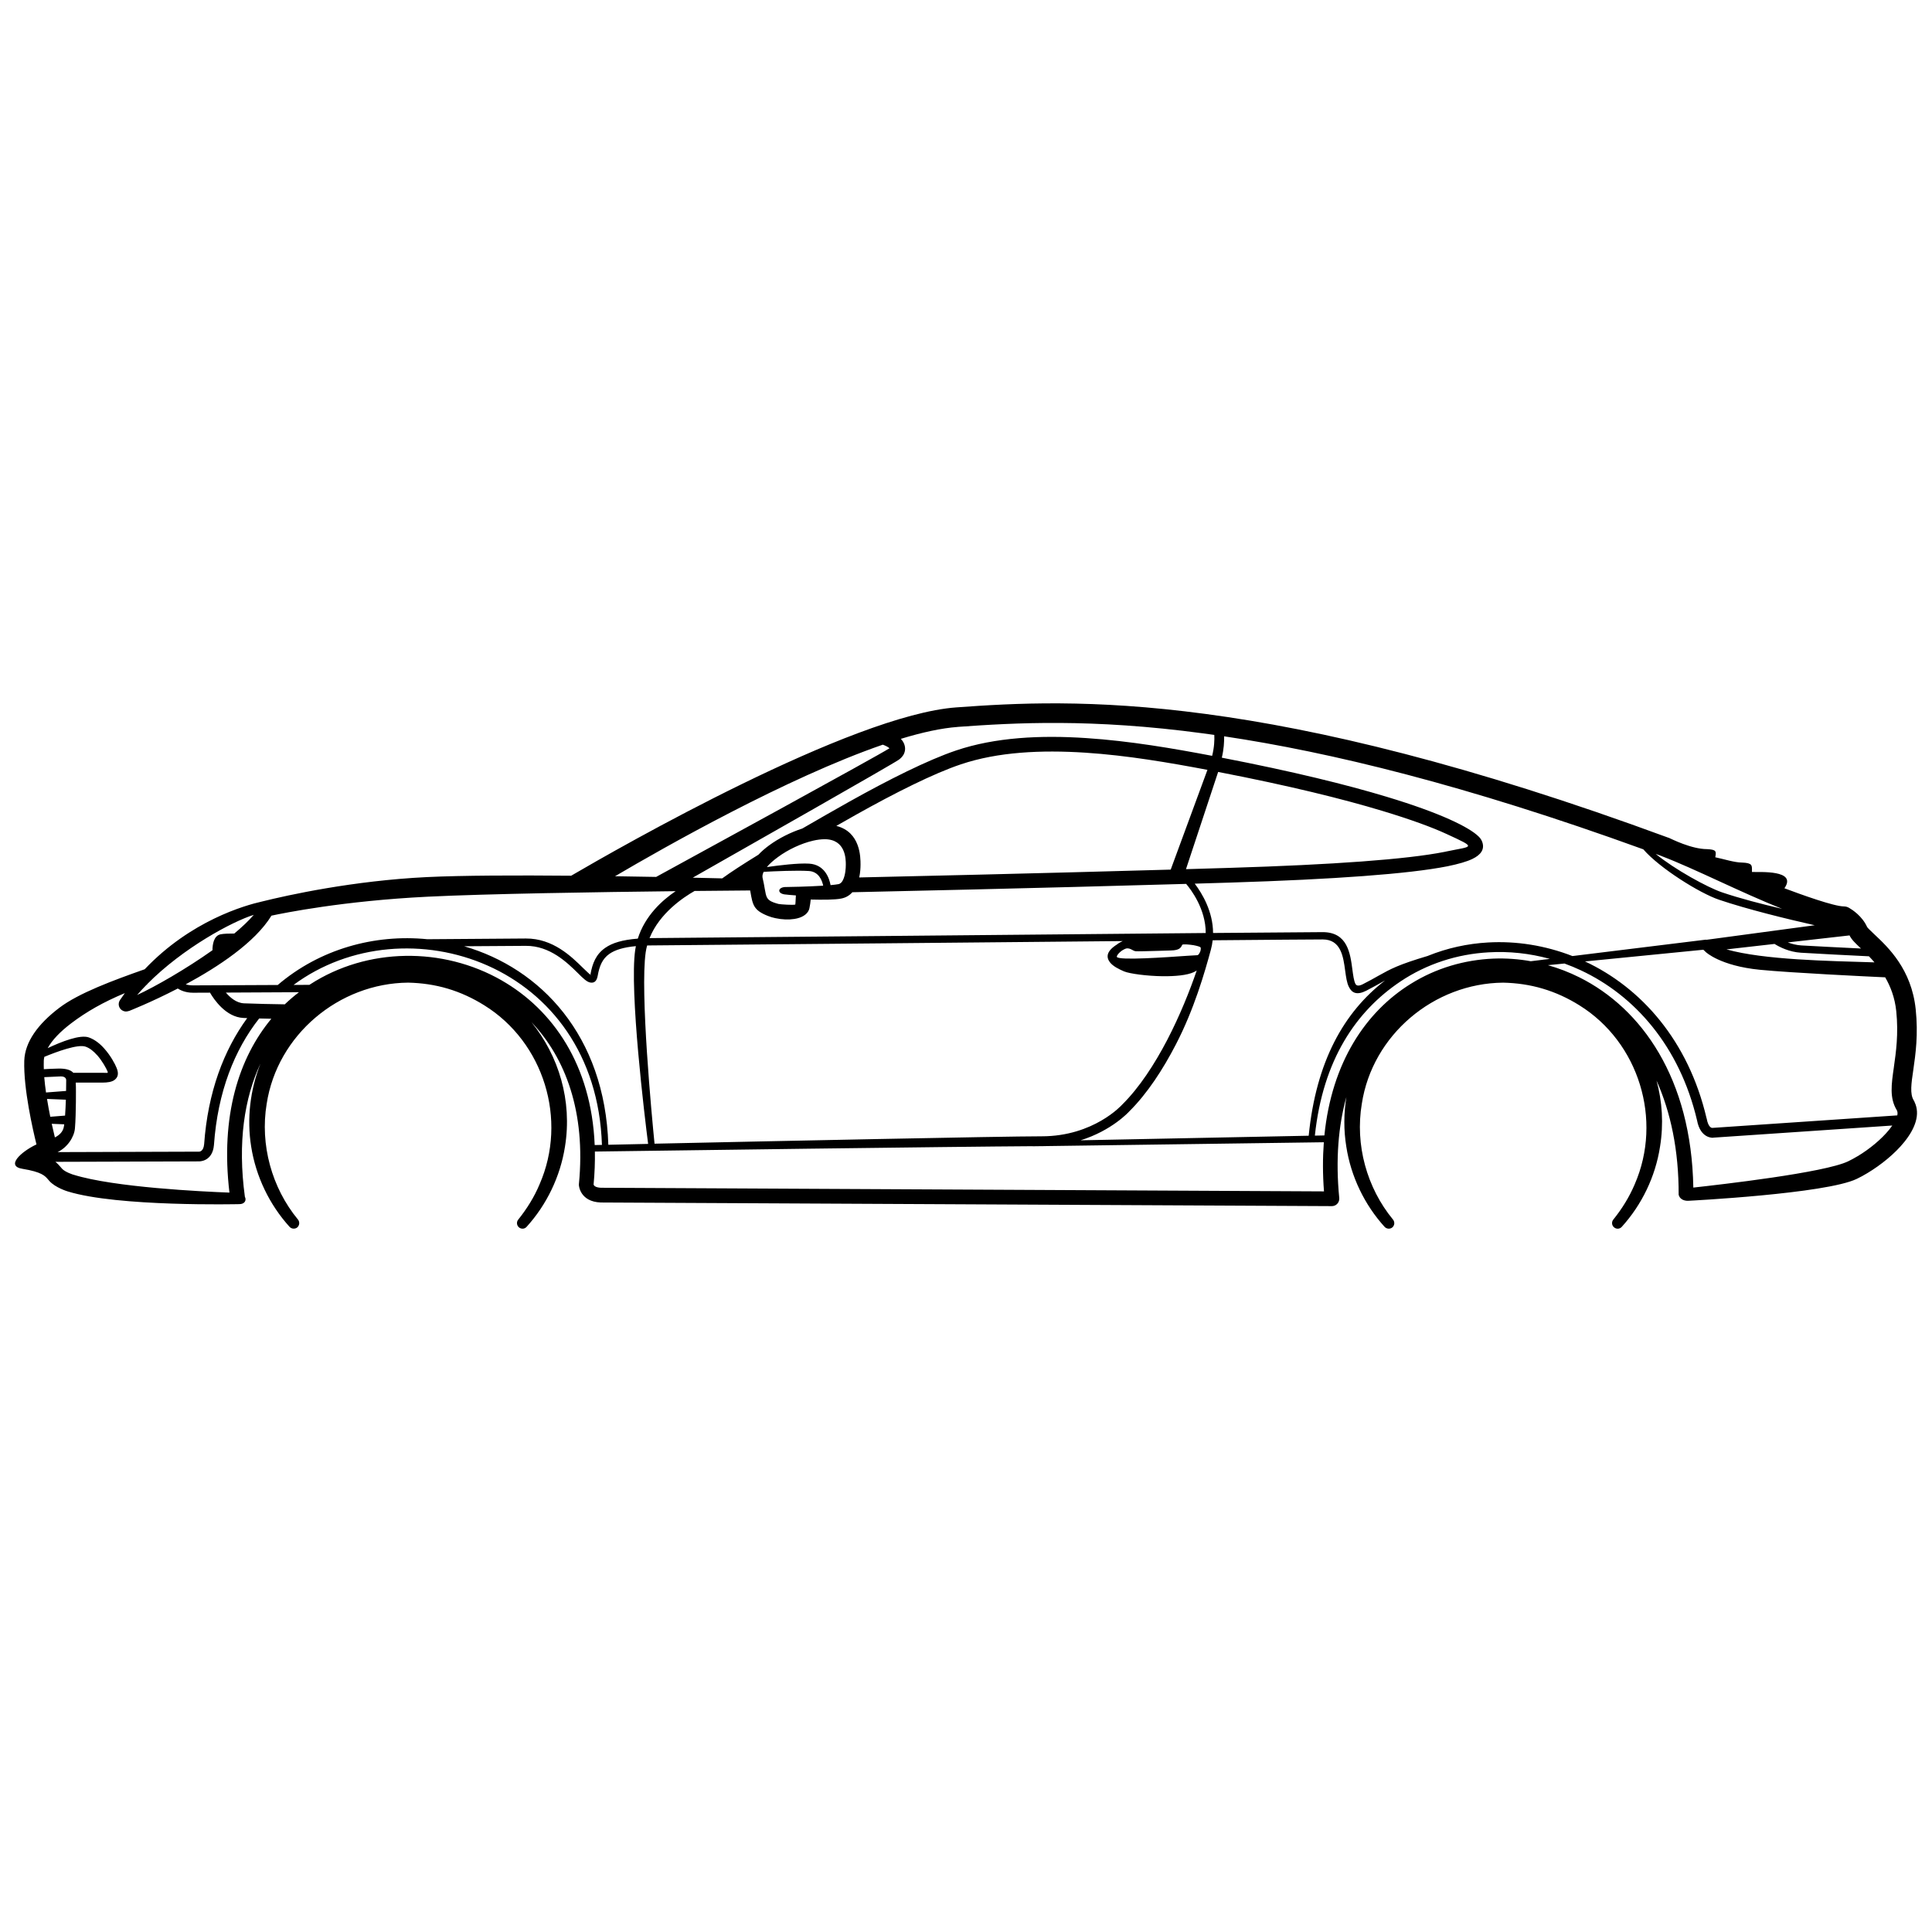
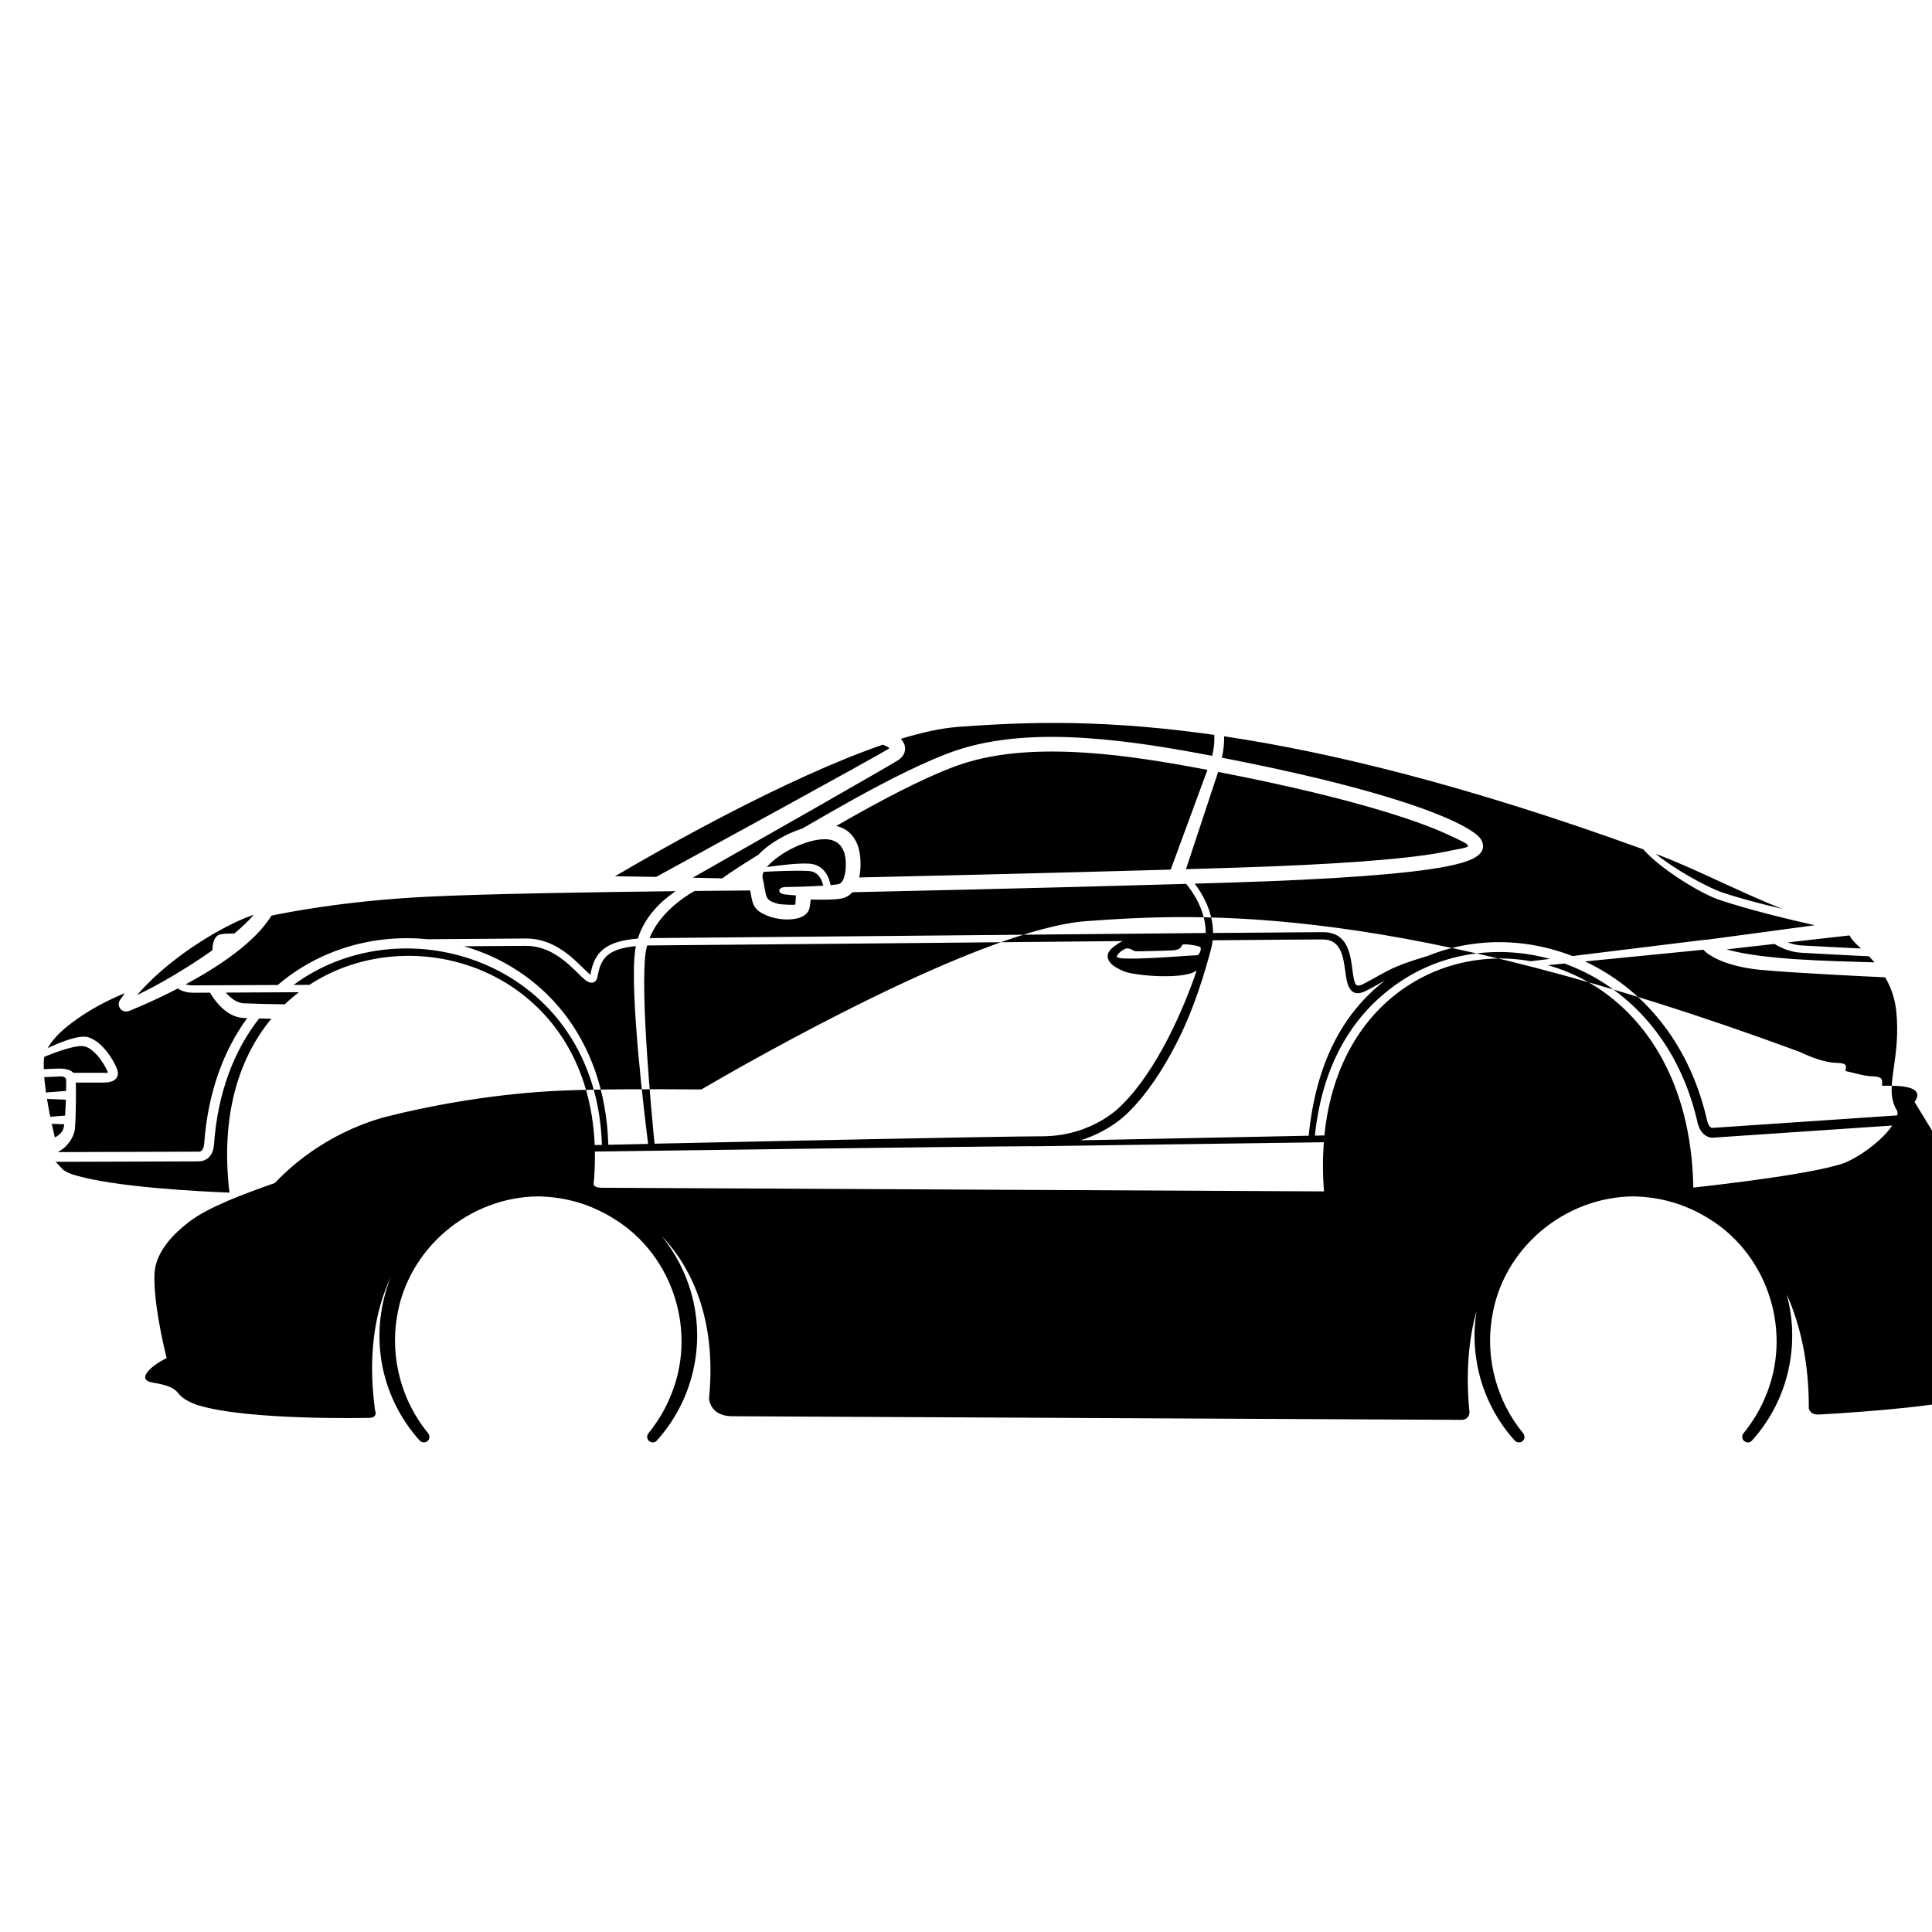
<svg xmlns="http://www.w3.org/2000/svg" id="Layer_1" data-name="Layer 1" viewBox="0 0 1000 1000">
-   <path d="m991,570.4c-.15-.3-.3-.61-.51-.96-1.98-3.25-1.22-8.58-.15-15.79,1.17-8.12,2.59-18.23,1.22-31.28-2.18-20.72-14.27-32.09-21.48-38.84-1.98-1.88-3.45-3.3-3.66-3.71-2.59-5.74-7.77-8.99-9.24-9.85-.81-.51-1.78-.81-2.74-.81-5.18,0-21.88-6.04-30.82-9.39l.05-.1c6.6-9.55-12.9-8.18-16.86-8.33v-.61c0-2.79.3-4.06-5.13-4.27-3.81,0-9.34-1.78-13.86-2.74.56-3.1.61-3.96-4.21-4.21-8.23,0-18.69-5.38-19.8-5.84-.05,0-.15-.05-.2-.05-103.84-38.29-180.92-56.26-239.56-64.08-58.8-7.87-99.01-5.59-129.02-3.4-54.51,3.91-174.56,72.6-199.4,87.13-28.2-.25-56.39-.17-74.69.71-38.35,1.88-71.93,9.32-85.24,12.62-8.96,2-36.97,9.94-60.81,35.09-16.31,5.74-34.22,12.36-44.15,19.92-11.07,8.38-17.87,17.72-18.18,27.42-.46,14.48,4.48,35.91,6.32,43.32-.11.05-.23.1-.33.15-7.51,3.61-15.89,11.07-6.85,12.49,9.85,1.62,11.58,3.61,13.2,5.53.15.15.3.36.71.81,3.05,3.4,9.34,5.33,9.39,5.33,25.9,8.07,88.5,6.6,88.66,6.6,3.09.09,4.01-2.08,3.09-3.8-3.84-28.17-.26-51.14,8.11-69.05-5.38,13.61-7.18,28.63-4.85,43.1,2.44,15.49,9.5,30.06,19.85,41.48,1.02,1.12,2.74,1.27,3.96.36,1.22-1.02,1.42-2.84.41-4.11-13.61-16.5-19.7-38.79-16.2-59.92,5.48-35.65,37.37-62.4,73.22-62.71,6.91.15,13.81,1.12,20.46,3.1,6.65,1.98,13.05,4.93,18.94,8.63,30.87,19.14,43.21,59.31,28.64,92.62-2.74,6.6-6.6,12.74-11.07,18.33-.96,1.17-.81,2.89.3,3.91,1.17,1.07,3,1.02,4.06-.2,10.36-11.42,17.42-26,19.85-41.48,3.86-23.92-3.27-47.03-17.34-64.44,17.57,18.46,28.19,46.46,24.55,83.78v.61c0,.05.46,8.53,11.32,8.94h.25l378.18,1.88c2.08,0,3.81-1.68,3.81-3.81v-.36c-1.97-20.01-.45-37.44,3.68-52.3-1.37,8.49-1.42,17.19-.03,25.7,2.39,15.49,9.44,30.06,19.8,41.48,1.02,1.12,2.79,1.27,3.96.36,1.27-1.02,1.42-2.84.41-4.11-13.61-16.5-19.7-38.79-16.15-59.92,5.43-35.65,37.32-62.4,73.17-62.71,6.96.15,13.81,1.12,20.46,3.1,6.7,1.98,13.1,4.93,18.99,8.63,30.82,19.14,43.16,59.31,28.64,92.62-2.79,6.6-6.6,12.74-11.12,18.33-.91,1.17-.81,2.89.36,3.91,1.17,1.07,3,1.02,4.06-.2,10.36-11.42,17.42-26,19.8-41.48,1.92-11.8,1.15-23.4-1.81-34.21,7.26,16.18,11.54,35.91,11.45,59.25h.08c.33,1.61,2.17,3.12,5,2.95.2,0,71.09-3.61,87.08-11.32,1.83-.86,3.66-1.88,5.53-3,7.11-4.27,14.27-10.1,19.09-16.1,5.64-6.96,8.38-14.37,5.33-20.67Zm-10.71-18.18c-1.32,9.19-2.34,16.05,1.47,22.39.05.05.1.1.1.2.34.7.38,1.54.17,2.51l-95.73,6.48c-.05,0-2.03.2-2.95-4.93l-.05-.1c-9.44-40.25-33.9-67.57-62.89-81.13l61.23-6.06,1.2,1.13c0,.05,7.51,7.21,28.03,9.24,16.79,1.63,55,3.45,64.9,3.91,2.78,4.77,5,10.53,5.73,17.52,1.22,11.83-.15,21.28-1.22,28.84Zm-421.02,38.01c16.23-5.05,25.01-14.71,25.27-15.01,9.24-9.14,17.37-21.63,24.07-34.58,9.44-18.13,14.98-37.42,18.13-49.05.45-1.66.75-3.29.93-4.9,30.04-.26,51.64-.44,56.96-.44,9.5,0,10.66,8.99,11.63,16.2.46,3.3.86,6.3,1.93,8.38,1.57,3.2,4.16,4.37,8.94,1.98,3.5-1.83,5.99-3.2,8.23-4.47.53-.3,1.05-.58,1.56-.86-21.39,16.46-35.7,41.97-39.54,80.37l-118.08,2.37Zm-244.4,2.28c-1.79-56.59-35.09-91.3-74.66-102.73,11.34-.09,23.49-.17,31.95-.21,12.49-.1,21.43,8.68,26.96,14.12,2.64,2.64,4.62,4.57,6.4,4.87,2.03.36,3.35-.66,3.86-3.55.86-4.87,2.34-8.73,6.09-11.32,2.92-2.02,7.23-3.38,13.66-3.97-.13.66-.25,1.32-.35,1.99-3.05,21.15,4.98,86.97,6.69,100.37-8.29.18-15.31.33-20.6.45Zm23.92-.52c-1.43-14.29-7.52-78.68-4.58-99.08.17-1.21.43-2.38.73-3.53.61-.01,1.22-.02,1.86-.03,8.68-.05,59.21-.51,119.22-1.07,40.67-.39,85.72-.82,125.08-1.18-1.83.85-2.76,1.57-3.01,1.79-5.38,3.4-5.59,6.45-3.71,9.04,1.62,2.23,4.98,3.81,7.46,4.87,2.84,1.17,11.63,2.39,20.06,2.49,6.3.05,12.49-.46,16.05-2.13.52-.24,1.01-.52,1.47-.83-3.59,10.53-8.78,23.46-15.28,35.96-6.55,12.54-14.42,24.68-23.26,33.41l-.1.1c-.05.05-14.57,16.35-41.64,16.35-20.67,0-140.07,2.52-200.35,3.82Zm49.49-131.1c.04.2.07.4.11.59,1.22,7.01,1.68,9.65,9.04,12.59,1.27.51,2.59.91,3.91,1.17,3.45.76,6.96.86,9.8.41,3.71-.56,6.55-2.18,7.57-4.72.1-.25.2-.56.25-.86.3-1.37.51-3,.66-4.47,5.99.15,12.59.15,15.79-.51,2.46-.46,4.34-1.67,5.77-3.27,10.27-.22,95.43-2.07,172.77-4.32,2.61,3.08,10.16,13.09,10.13,25.43-46.37.41-111.45,1.02-168.11,1.56-60.02.56-110.54,1.02-119.17,1.07-.2,0-.4,0-.6.01,5.16-12.91,17.6-21.17,23.32-24.41,13.75-.15,24.19-.23,28.76-.26Zm225.58-11.01l16.65-50.33c36.72,7.1,64.56,13.99,84.93,20.15,14.98,4.52,25.85,8.53,33.21,11.93,16.2,7.46,13.56,6.25.25,9.04-.36.05-.76.15-1.17.25-19.7,3.91-57.99,6.65-111.05,8.28-7.48.23-15.11.46-22.83.68Zm-7.89.23c-69.17,1.98-142.22,3.64-161.24,4.06.57-2.61.68-5.1.68-6.65,0-3.79,0-16.88-12.53-20.03,3.37-1.94,6.82-3.9,10.34-5.87,19.85-11.12,40.01-21.28,54.13-26,19.14-6.45,41.64-7.51,64.33-6.04,21.78,1.4,43.78,5.22,63.29,8.9l-19.01,51.62Zm-199.15,12.9s2.39.3,5.13.46c-.1.96-.15,3.86-.3,4.72-.91.36-7.51-.05-8.68-.3-.91-.25-1.88-.51-2.74-.86-3.4-1.32-3.66-2.84-4.37-6.85-.25-1.57-.61-3.5-1.17-5.94-.05-.2-.05-.41-.05-.61,0-.74.23-1.53.64-2.37,5.92-.32,17.02-.82,23.33-.43,5.25.29,6.93,5,7.47,7.6-8.17.52-18.71.71-18.74.68-4.98-.25-5.48,3.61-.51,3.91Zm23.08-4.87c-.62-3.38-2.91-10.62-11.1-11.12-5.59-.34-15.23.82-21.88,1.77,1.41-1.7,3.4-3.46,5.73-5.17,5.23-3.86,12.03-7.06,18.18-8.48,2.18-.51,4.27-.76,6.09-.76,10.87.05,10.87,10.41,10.87,13.15,0,1.83-.2,5.43-1.47,7.97-.51,1.07-1.27,1.93-2.34,2.13-.98.19-2.41.36-4.09.51Zm176.22,33.82c4.42-.1,5.08-1.47,5.74-2.79l.1-.2c.61-.3,3.25-.15,5.79.25,1.83.36,3.4.76,3.66,1.17.1.15.1.36.1.66,0,.61-.15,1.32-.51,1.98-.25.56-.61,1.07-.96,1.27-.1.05-.15.1-.15.1-.61,0-2.49.15-5.08.3-10.92.76-35.75,2.54-36.71.61h-.05c-.05-.41.3-1.02.86-1.68.76-.86,1.78-1.68,2.79-2.18.46-.25.86-.41,1.22-.51,1.22-.25,2.23.25,3,.66.61.36,1.17.66,1.93.76.96.1,6.6-.05,11.73-.2,2.18-.1,4.21-.15,6.55-.2Zm133.04,2.78c-15.4,4.58-19.37,6.79-25.7,10.32-2.18,1.27-4.72,2.64-8.07,4.37-2.23,1.12-3.3.81-3.86-.25-.76-1.57-1.12-4.27-1.52-7.21-1.12-8.68-2.59-19.5-15.39-19.5-4.71,0-26.36.17-56.74.44-.03-11.04-5.56-20.33-9.48-25.53,6.24-.18,12.42-.37,18.49-.56,53.57-1.68,92.26-4.47,112.27-8.43,5.74-1.17,10.1-2.44,12.95-3.81,4.52-2.18,6.3-5.03,5.18-8.53-.36-1.12-.96-2.13-1.93-3.05-4.82-4.77-19.55-12.14-47.73-20.62-20.49-6.19-48.42-13.09-85.22-20.21,1.04-4.36,1.26-8.17,1.19-11.06,54.7,8.16,124.93,25.11,216.98,58.5,8.42,9.74,29.19,22.72,39.18,26.08,14.63,4.96,35.01,9.93,49.53,13.21l-54.3,7.3-1.97.26v-.11s-69.12,8.5-69.12,8.5c-14.13-5.5-29.08-7.87-43.72-7.03-10.63.6-21.11,2.89-31.02,6.89Zm228.19.23c.94.97,1.91,2.02,2.88,3.15-23.56-.73-57.18-1.25-76.61-6.72l24.88-2.82c2.56,1.6,7.54,4.17,13.66,4.55,6.77.45,27.62,1.48,35.19,1.85Zm-4.17-4.08s.04.04.07.06c-9.27-.45-25-1.24-30.84-1.59-2.65-.17-5.03-.81-7.04-1.57l31.94-3.62c1.06,2.19,3.13,4.17,5.87,6.71Zm-103.03-47.73c17.04,6.49,40.96,18.79,62.27,27.25-10.7-2.5-21.99-5.44-31.04-8.51-7.61-2.57-24.51-11.86-34.4-19.93,1.04.38,2.07.75,3.12,1.14l.05.05Zm-364.42-66.92c29.6-2.13,69.21-4.42,126.99,3.35,1.91.25,3.84.52,5.8.8.13,2.59,0,6.35-1.12,10.83-19.96-3.79-42.65-7.72-65.2-9.19-23.61-1.57-47.07-.41-67.28,6.4-14.67,4.93-35.24,15.28-55.4,26.56-7.96,4.47-16.25,9.2-24.24,13.85-6.01,1.94-12.17,5.06-17.09,8.65-2.11,1.54-4.01,3.18-5.62,4.9-7.84,4.83-14.42,9.09-18.75,12.26-4.43-.11-9.57-.23-15.26-.36,27.38-15.55,103.76-58.91,106.76-61.12,1.02-.76,1.78-1.62,2.34-2.54.91-1.68,1.07-3.5.41-5.33-.35-1.03-.97-1.98-1.8-2.87,10.92-3.33,20.96-5.55,29.47-6.17Zm-38.81,9.2c1.48.54,2.62,1.14,3.37,1.77l.1.1c-7.15,4.51-98.66,54.49-120.77,66.58-6.78-.13-13.93-.25-21.28-.35,25.27-14.88,88.81-50.93,138.58-68.09Zm-235.54,78.69c30.67-1.52,88.8-2.41,128.33-2.86-6.9,4.65-15.85,12.68-19.58,24.56-7.91.61-13.21,2.21-16.84,4.76-4.77,3.3-6.65,7.97-7.67,13.76-.05.25.96.56.56.46-.61-.1-2.23-1.68-4.42-3.81-5.94-5.84-15.54-15.33-29.6-15.23-13.7.1-36.98.27-50.96.37-27.31-2.72-55.62,5.04-77.44,23.69-18.49.1-39.91.2-43.88.2-1.56,0-2.8-.24-3.75-.54,16.66-8.98,35.83-21.59,44.38-35.55,6.14-1.31,37.29-7.67,80.88-9.81Zm-73.98,55.71c-6.37-.1-15.58-.27-21.12-.52-3.99-.17-7.28-3.1-9.37-5.56,11.41-.06,26.36-.13,37.83-.19-2.54,1.94-4.99,4.03-7.33,6.27Zm-71.58-10.08c.08-.03.16-.06.24-.09l.17-.34c18.54-18.73,44.03-32.35,55.12-35.81-2.62,3.07-6.1,6.35-10.09,9.68-2.55-.02-5.32.06-7.02.38-3.67.7-4.26,5.4-4.27,8.26-13.75,9.76-29.58,18.81-38.99,23.17,1.54-1.79,3.16-3.54,4.84-5.25Zm-39.01,19.92c7.92-6,16.69-11.01,27.8-15.64-.85,1.18-1.69,2.38-2.52,3.61-1.17,1.78-.71,4.11,1.07,5.28,1.07.71,2.34.81,3.45.36l.05.05c.07-.04,11.36-4.43,25.35-11.68,1.26.82,3.92,2.18,7.86,2.18.53,0,3.86-.01,8.82-.04,2.06,3.54,8.26,12.68,17.28,13.09.62.03,1.28.05,1.98.08-12.14,16.64-20.37,38.33-22.29,65.27-.36,3.96-2.59,3.86-2.64,3.86h-.05l-73.17.23c5.17-2.46,8.62-7.88,8.99-12.31.65-7.78.5-21.32.5-21.37,0-.1-.08-2.19-.08-2.29h13.69c2.84,0,4.93-.36,6.3-1.32,1.93-1.42,2.34-3.4,1.17-6.25-.81-2.08-3.1-6.35-6.35-10-2.18-2.49-4.87-4.67-7.97-5.79-4.56-1.67-14.27,2.17-21.36,5.52,2.32-4.25,6.52-8.58,12.12-12.83Zm-14.17,19.65c.02-.76.13-1.53.3-2.31,6.23-2.58,17.37-6.73,21.39-5.26,2.18.76,4.21,2.44,5.89,4.37h.05c2.74,3.15,4.72,6.8,5.43,8.53.36.96-.41.61-2.79.61h-14.97c-1.17-1.28-3.39-2.25-7.6-2.18-2.78.06-5.47.19-7.66.32-.05-1.41-.06-2.78-.02-4.07Zm8.78,7.82c2.54-.05,2.84,1.42,2.84,1.88v.3s0,2.2-.06,5.34l-10.39.8c-.38-2.67-.7-5.35-.91-7.94l8.52-.38Zm-7.1,11.66l9.77.39c-.09,2.68-.22,5.57-.41,8.23l-7.66.61c-.59-2.88-1.17-6.02-1.69-9.23Zm2.46,12.87l6.46.26c-.05.35-.09.69-.14,1.02-.42,2.82-2.3,4.53-4.69,5.77-.45-1.82-1.02-4.24-1.63-7.04Zm91.97,35.61c-14.01-.53-59.73-2.71-80.68-9.25h-.05s-4.32-1.32-5.94-3.15l-.56-.66c-.82-.95-1.66-1.92-2.84-2.87l74.19-.23c.15,0,7.11.3,7.87-8.48v-.05c1.96-27.53,10.66-49.25,23.4-65.44,2.07.05,4.21.1,6.31.14-16.9,20.36-26.4,50.3-21.69,89.99Zm140.91-109.84c-15.23-8.73-32.65-13-49.91-12.69-17.31.3-34.43,5.18-49.2,14.73-.13.09-.26.18-.4.27-2.49.01-5.26.03-8.21.04,58.06-43.05,156.55-11.28,159.62,82.8-1.44.03-2.7.06-3.75.08-1.72-41.52-21.72-70.08-48.15-85.22Zm51.54,107.34c-3.25-.1-3.86-1.27-3.96-1.68.56-5.91.76-11.6.67-17.07,27.1-.4,188.87-2.57,226.64-2.77l.03.04,3.61-.05c.34,0,.66,0,.96,0,.82,0,1.62-.02,2.42-.05l143.64-1.98c-.6,7.98-.61,16.45.08,25.43l-374.07-1.88Zm374.3-27.09l-4.93.1c4.17-39.29,21.37-64.45,44.31-79.79,13.71-9.19,29.45-14.17,45.55-15.08,10.61-.63,21.35.52,31.77,3.39l-9.87,1.21c-6.37-1.14-12.81-1.6-19.21-1.36-15.08.61-29.91,4.93-42.96,13.1-23.21,14.39-40.88,40.62-44.66,78.43Zm275.9,10.79c-1.57.96-3.2,1.83-4.77,2.59-12.25,5.93-66.3,12.08-80.17,13.61-.98-56.48-26.69-92.68-58.96-108.81-5.29-2.64-10.75-4.74-16.31-6.31l8.57-.85c2.85,1.03,5.68,2.2,8.46,3.5,27.72,12.95,51.08,39.1,60.17,77.69,1.78,9.55,8.28,8.99,8.33,8.99v-.05l92.72-6.28c-.49.7-1.03,1.43-1.62,2.17-4.11,5.03-10.21,10.05-16.4,13.76Z" />
+   <path d="m991,570.4l.05-.1c6.6-9.55-12.9-8.18-16.86-8.33v-.61c0-2.79.3-4.06-5.13-4.27-3.81,0-9.34-1.78-13.86-2.74.56-3.1.61-3.96-4.21-4.21-8.23,0-18.69-5.38-19.8-5.84-.05,0-.15-.05-.2-.05-103.84-38.29-180.92-56.26-239.56-64.08-58.8-7.87-99.01-5.59-129.02-3.4-54.51,3.91-174.56,72.6-199.4,87.13-28.2-.25-56.39-.17-74.69.71-38.35,1.88-71.93,9.32-85.24,12.62-8.96,2-36.97,9.94-60.81,35.09-16.31,5.74-34.22,12.36-44.15,19.92-11.07,8.38-17.87,17.72-18.18,27.42-.46,14.48,4.48,35.91,6.32,43.32-.11.05-.23.1-.33.15-7.51,3.61-15.89,11.07-6.85,12.49,9.85,1.62,11.58,3.61,13.2,5.53.15.15.3.36.71.81,3.05,3.4,9.34,5.33,9.39,5.33,25.9,8.07,88.5,6.6,88.66,6.6,3.09.09,4.01-2.08,3.09-3.8-3.84-28.17-.26-51.14,8.11-69.05-5.38,13.61-7.18,28.63-4.85,43.1,2.44,15.49,9.5,30.06,19.85,41.48,1.02,1.12,2.74,1.27,3.96.36,1.22-1.02,1.42-2.84.41-4.11-13.61-16.5-19.7-38.79-16.2-59.92,5.48-35.65,37.37-62.4,73.22-62.71,6.91.15,13.81,1.12,20.46,3.1,6.65,1.98,13.05,4.93,18.94,8.63,30.87,19.14,43.21,59.31,28.64,92.62-2.74,6.6-6.6,12.74-11.07,18.33-.96,1.17-.81,2.89.3,3.91,1.17,1.07,3,1.02,4.06-.2,10.36-11.42,17.42-26,19.85-41.48,3.86-23.92-3.27-47.03-17.34-64.44,17.57,18.46,28.19,46.46,24.55,83.78v.61c0,.05.46,8.53,11.32,8.94h.25l378.18,1.88c2.08,0,3.81-1.68,3.81-3.81v-.36c-1.97-20.01-.45-37.44,3.68-52.3-1.37,8.49-1.42,17.19-.03,25.7,2.39,15.49,9.44,30.06,19.8,41.48,1.02,1.12,2.79,1.27,3.96.36,1.27-1.02,1.42-2.84.41-4.11-13.61-16.5-19.7-38.79-16.15-59.92,5.43-35.65,37.32-62.4,73.17-62.71,6.96.15,13.81,1.12,20.46,3.1,6.7,1.98,13.1,4.93,18.99,8.63,30.82,19.14,43.16,59.31,28.64,92.62-2.79,6.6-6.6,12.74-11.12,18.33-.91,1.17-.81,2.89.36,3.91,1.17,1.07,3,1.02,4.06-.2,10.36-11.42,17.42-26,19.8-41.48,1.92-11.8,1.15-23.4-1.81-34.21,7.26,16.18,11.54,35.91,11.45,59.25h.08c.33,1.61,2.17,3.12,5,2.95.2,0,71.09-3.61,87.08-11.32,1.83-.86,3.66-1.88,5.53-3,7.11-4.27,14.27-10.1,19.09-16.1,5.64-6.96,8.38-14.37,5.33-20.67Zm-10.71-18.18c-1.32,9.19-2.34,16.05,1.47,22.39.05.05.1.1.1.2.34.7.38,1.54.17,2.51l-95.73,6.48c-.05,0-2.03.2-2.95-4.93l-.05-.1c-9.44-40.25-33.9-67.57-62.89-81.13l61.23-6.06,1.2,1.13c0,.05,7.51,7.21,28.03,9.24,16.79,1.63,55,3.45,64.9,3.91,2.78,4.77,5,10.53,5.73,17.52,1.22,11.83-.15,21.28-1.22,28.84Zm-421.02,38.01c16.23-5.05,25.01-14.71,25.27-15.01,9.24-9.14,17.37-21.63,24.07-34.58,9.44-18.13,14.98-37.42,18.13-49.05.45-1.66.75-3.29.93-4.9,30.04-.26,51.64-.44,56.96-.44,9.5,0,10.66,8.99,11.63,16.2.46,3.3.86,6.3,1.93,8.38,1.57,3.2,4.16,4.37,8.94,1.98,3.5-1.83,5.99-3.2,8.23-4.47.53-.3,1.05-.58,1.56-.86-21.39,16.46-35.7,41.97-39.54,80.37l-118.08,2.37Zm-244.4,2.28c-1.79-56.59-35.09-91.3-74.66-102.73,11.34-.09,23.49-.17,31.95-.21,12.49-.1,21.43,8.68,26.96,14.12,2.64,2.64,4.62,4.57,6.4,4.87,2.03.36,3.35-.66,3.86-3.55.86-4.87,2.34-8.73,6.09-11.32,2.92-2.02,7.23-3.38,13.66-3.97-.13.66-.25,1.32-.35,1.99-3.05,21.15,4.98,86.97,6.69,100.37-8.29.18-15.31.33-20.6.45Zm23.92-.52c-1.43-14.29-7.52-78.68-4.58-99.08.17-1.21.43-2.38.73-3.53.61-.01,1.22-.02,1.86-.03,8.68-.05,59.21-.51,119.22-1.07,40.67-.39,85.72-.82,125.08-1.18-1.83.85-2.76,1.57-3.01,1.79-5.38,3.4-5.59,6.45-3.71,9.04,1.62,2.23,4.98,3.81,7.46,4.87,2.84,1.17,11.63,2.39,20.06,2.49,6.3.05,12.49-.46,16.05-2.13.52-.24,1.01-.52,1.47-.83-3.59,10.53-8.78,23.46-15.28,35.96-6.55,12.54-14.42,24.68-23.26,33.41l-.1.1c-.05.05-14.57,16.35-41.64,16.35-20.67,0-140.07,2.52-200.35,3.82Zm49.49-131.1c.04.2.07.4.11.59,1.22,7.01,1.68,9.65,9.04,12.59,1.27.51,2.59.91,3.91,1.17,3.45.76,6.96.86,9.8.41,3.71-.56,6.55-2.18,7.57-4.72.1-.25.2-.56.25-.86.3-1.37.51-3,.66-4.47,5.99.15,12.59.15,15.79-.51,2.46-.46,4.34-1.67,5.77-3.27,10.27-.22,95.43-2.07,172.77-4.32,2.61,3.08,10.16,13.09,10.13,25.43-46.37.41-111.45,1.02-168.11,1.56-60.02.56-110.54,1.02-119.17,1.07-.2,0-.4,0-.6.01,5.16-12.91,17.6-21.17,23.32-24.41,13.75-.15,24.19-.23,28.76-.26Zm225.58-11.01l16.65-50.33c36.72,7.1,64.56,13.99,84.93,20.15,14.98,4.52,25.85,8.53,33.21,11.93,16.2,7.46,13.56,6.25.25,9.04-.36.05-.76.15-1.17.25-19.7,3.91-57.99,6.65-111.05,8.28-7.48.23-15.11.46-22.83.68Zm-7.89.23c-69.17,1.98-142.22,3.64-161.24,4.06.57-2.61.68-5.1.68-6.65,0-3.79,0-16.88-12.53-20.03,3.37-1.94,6.82-3.9,10.34-5.87,19.85-11.12,40.01-21.28,54.13-26,19.14-6.45,41.64-7.51,64.33-6.04,21.78,1.4,43.78,5.22,63.29,8.9l-19.01,51.62Zm-199.15,12.9s2.39.3,5.13.46c-.1.96-.15,3.86-.3,4.72-.91.36-7.51-.05-8.68-.3-.91-.25-1.88-.51-2.74-.86-3.4-1.32-3.66-2.84-4.37-6.85-.25-1.57-.61-3.5-1.17-5.94-.05-.2-.05-.41-.05-.61,0-.74.23-1.53.64-2.37,5.92-.32,17.02-.82,23.33-.43,5.25.29,6.93,5,7.47,7.6-8.17.52-18.71.71-18.74.68-4.98-.25-5.48,3.61-.51,3.91Zm23.08-4.87c-.62-3.38-2.91-10.62-11.1-11.12-5.59-.34-15.23.82-21.88,1.77,1.41-1.7,3.4-3.46,5.73-5.17,5.23-3.86,12.03-7.06,18.18-8.48,2.18-.51,4.27-.76,6.09-.76,10.87.05,10.87,10.41,10.87,13.15,0,1.83-.2,5.43-1.47,7.97-.51,1.07-1.27,1.93-2.34,2.13-.98.19-2.41.36-4.09.51Zm176.22,33.82c4.42-.1,5.08-1.47,5.74-2.79l.1-.2c.61-.3,3.25-.15,5.79.25,1.83.36,3.4.76,3.66,1.17.1.15.1.36.1.66,0,.61-.15,1.32-.51,1.98-.25.56-.61,1.07-.96,1.27-.1.05-.15.1-.15.1-.61,0-2.49.15-5.08.3-10.92.76-35.75,2.54-36.71.61h-.05c-.05-.41.3-1.02.86-1.68.76-.86,1.78-1.68,2.79-2.18.46-.25.86-.41,1.22-.51,1.22-.25,2.23.25,3,.66.61.36,1.17.66,1.93.76.96.1,6.6-.05,11.73-.2,2.18-.1,4.21-.15,6.55-.2Zm133.04,2.78c-15.4,4.58-19.37,6.79-25.7,10.32-2.18,1.27-4.72,2.64-8.07,4.37-2.23,1.12-3.3.81-3.86-.25-.76-1.57-1.12-4.27-1.52-7.21-1.12-8.68-2.59-19.5-15.39-19.5-4.71,0-26.36.17-56.74.44-.03-11.04-5.56-20.33-9.48-25.53,6.24-.18,12.42-.37,18.49-.56,53.57-1.68,92.26-4.47,112.27-8.43,5.74-1.17,10.1-2.44,12.95-3.81,4.52-2.18,6.3-5.03,5.18-8.53-.36-1.12-.96-2.13-1.93-3.05-4.82-4.77-19.55-12.14-47.73-20.62-20.49-6.19-48.42-13.09-85.22-20.21,1.04-4.36,1.26-8.17,1.19-11.06,54.7,8.16,124.93,25.11,216.98,58.5,8.42,9.74,29.19,22.72,39.18,26.08,14.63,4.96,35.01,9.93,49.53,13.21l-54.3,7.3-1.97.26v-.11s-69.12,8.5-69.12,8.5c-14.13-5.5-29.08-7.87-43.72-7.03-10.63.6-21.11,2.89-31.02,6.89Zm228.19.23c.94.97,1.91,2.02,2.88,3.15-23.56-.73-57.18-1.25-76.61-6.72l24.88-2.82c2.56,1.6,7.54,4.17,13.66,4.55,6.77.45,27.62,1.48,35.19,1.85Zm-4.17-4.08s.04.04.07.06c-9.27-.45-25-1.24-30.84-1.59-2.65-.17-5.03-.81-7.04-1.57l31.94-3.62c1.06,2.19,3.13,4.17,5.87,6.71Zm-103.03-47.73c17.04,6.49,40.96,18.79,62.27,27.25-10.7-2.5-21.99-5.44-31.04-8.51-7.61-2.57-24.51-11.86-34.4-19.93,1.04.38,2.07.75,3.12,1.14l.05.05Zm-364.42-66.92c29.6-2.13,69.21-4.42,126.99,3.35,1.91.25,3.84.52,5.8.8.13,2.59,0,6.35-1.12,10.83-19.96-3.79-42.65-7.72-65.2-9.19-23.61-1.57-47.07-.41-67.28,6.4-14.67,4.93-35.24,15.28-55.4,26.56-7.96,4.47-16.25,9.2-24.24,13.85-6.01,1.94-12.17,5.06-17.09,8.65-2.11,1.54-4.01,3.18-5.62,4.9-7.84,4.83-14.42,9.09-18.75,12.26-4.43-.11-9.57-.23-15.26-.36,27.38-15.55,103.76-58.91,106.76-61.12,1.02-.76,1.78-1.62,2.34-2.54.91-1.68,1.07-3.5.41-5.33-.35-1.03-.97-1.98-1.8-2.87,10.92-3.33,20.96-5.55,29.47-6.17Zm-38.81,9.2c1.48.54,2.62,1.14,3.37,1.77l.1.1c-7.15,4.51-98.66,54.49-120.77,66.58-6.78-.13-13.93-.25-21.28-.35,25.27-14.88,88.81-50.93,138.58-68.09Zm-235.54,78.69c30.67-1.52,88.8-2.41,128.33-2.86-6.9,4.65-15.85,12.68-19.58,24.56-7.91.61-13.21,2.21-16.84,4.76-4.77,3.3-6.65,7.97-7.67,13.76-.05.25.96.56.56.46-.61-.1-2.23-1.68-4.42-3.81-5.94-5.84-15.54-15.33-29.6-15.23-13.7.1-36.98.27-50.96.37-27.31-2.72-55.62,5.04-77.44,23.69-18.49.1-39.91.2-43.88.2-1.56,0-2.8-.24-3.75-.54,16.66-8.98,35.83-21.59,44.38-35.55,6.14-1.31,37.29-7.67,80.88-9.81Zm-73.98,55.71c-6.37-.1-15.58-.27-21.12-.52-3.99-.17-7.28-3.1-9.37-5.56,11.41-.06,26.36-.13,37.83-.19-2.54,1.94-4.99,4.03-7.33,6.27Zm-71.58-10.08c.08-.03.16-.06.24-.09l.17-.34c18.54-18.73,44.03-32.35,55.12-35.81-2.62,3.07-6.1,6.35-10.09,9.68-2.55-.02-5.32.06-7.02.38-3.67.7-4.26,5.4-4.27,8.26-13.75,9.76-29.58,18.81-38.99,23.17,1.54-1.79,3.16-3.54,4.84-5.25Zm-39.01,19.92c7.92-6,16.69-11.01,27.8-15.64-.85,1.18-1.69,2.38-2.52,3.61-1.17,1.78-.71,4.11,1.07,5.28,1.07.71,2.34.81,3.45.36l.05.05c.07-.04,11.36-4.43,25.35-11.68,1.26.82,3.92,2.18,7.86,2.18.53,0,3.86-.01,8.82-.04,2.06,3.54,8.26,12.68,17.28,13.09.62.03,1.28.05,1.98.08-12.14,16.64-20.37,38.33-22.29,65.27-.36,3.96-2.59,3.86-2.64,3.86h-.05l-73.17.23c5.17-2.46,8.62-7.88,8.99-12.31.65-7.78.5-21.32.5-21.37,0-.1-.08-2.19-.08-2.29h13.69c2.84,0,4.93-.36,6.3-1.32,1.93-1.42,2.34-3.4,1.17-6.25-.81-2.08-3.1-6.35-6.35-10-2.18-2.49-4.87-4.67-7.97-5.79-4.56-1.67-14.27,2.17-21.36,5.52,2.32-4.25,6.52-8.58,12.12-12.83Zm-14.17,19.65c.02-.76.13-1.53.3-2.31,6.23-2.58,17.37-6.73,21.39-5.26,2.18.76,4.21,2.44,5.89,4.37h.05c2.74,3.15,4.72,6.8,5.43,8.53.36.96-.41.61-2.79.61h-14.97c-1.17-1.28-3.39-2.25-7.6-2.18-2.78.06-5.47.19-7.66.32-.05-1.41-.06-2.78-.02-4.07Zm8.78,7.82c2.54-.05,2.84,1.42,2.84,1.88v.3s0,2.2-.06,5.34l-10.39.8c-.38-2.67-.7-5.35-.91-7.94l8.52-.38Zm-7.1,11.66l9.77.39c-.09,2.68-.22,5.57-.41,8.23l-7.66.61c-.59-2.88-1.17-6.02-1.69-9.23Zm2.46,12.87l6.46.26c-.05.35-.09.69-.14,1.02-.42,2.82-2.3,4.53-4.69,5.77-.45-1.82-1.02-4.24-1.63-7.04Zm91.97,35.61c-14.01-.53-59.73-2.71-80.68-9.25h-.05s-4.32-1.32-5.94-3.15l-.56-.66c-.82-.95-1.66-1.92-2.84-2.87l74.19-.23c.15,0,7.11.3,7.87-8.48v-.05c1.96-27.53,10.66-49.25,23.4-65.44,2.07.05,4.21.1,6.31.14-16.9,20.36-26.4,50.3-21.69,89.99Zm140.91-109.84c-15.23-8.73-32.65-13-49.91-12.69-17.31.3-34.43,5.18-49.2,14.73-.13.09-.26.18-.4.27-2.49.01-5.26.03-8.21.04,58.06-43.05,156.55-11.28,159.62,82.8-1.44.03-2.7.06-3.75.08-1.72-41.52-21.72-70.08-48.15-85.22Zm51.54,107.34c-3.25-.1-3.86-1.27-3.96-1.68.56-5.91.76-11.6.67-17.07,27.1-.4,188.87-2.57,226.64-2.77l.03.04,3.61-.05c.34,0,.66,0,.96,0,.82,0,1.62-.02,2.42-.05l143.64-1.98c-.6,7.98-.61,16.45.08,25.43l-374.07-1.88Zm374.3-27.09l-4.93.1c4.17-39.29,21.37-64.45,44.31-79.79,13.71-9.19,29.45-14.17,45.55-15.08,10.61-.63,21.35.52,31.77,3.39l-9.87,1.21c-6.37-1.14-12.81-1.6-19.21-1.36-15.08.61-29.91,4.93-42.96,13.1-23.21,14.39-40.88,40.62-44.66,78.43Zm275.9,10.79c-1.57.96-3.2,1.83-4.77,2.59-12.25,5.93-66.3,12.08-80.17,13.61-.98-56.48-26.69-92.68-58.96-108.81-5.29-2.64-10.75-4.74-16.31-6.31l8.57-.85c2.85,1.03,5.68,2.2,8.46,3.5,27.72,12.95,51.08,39.1,60.17,77.69,1.78,9.55,8.28,8.99,8.33,8.99v-.05l92.72-6.28c-.49.7-1.03,1.43-1.62,2.17-4.11,5.03-10.21,10.05-16.4,13.76Z" />
</svg>